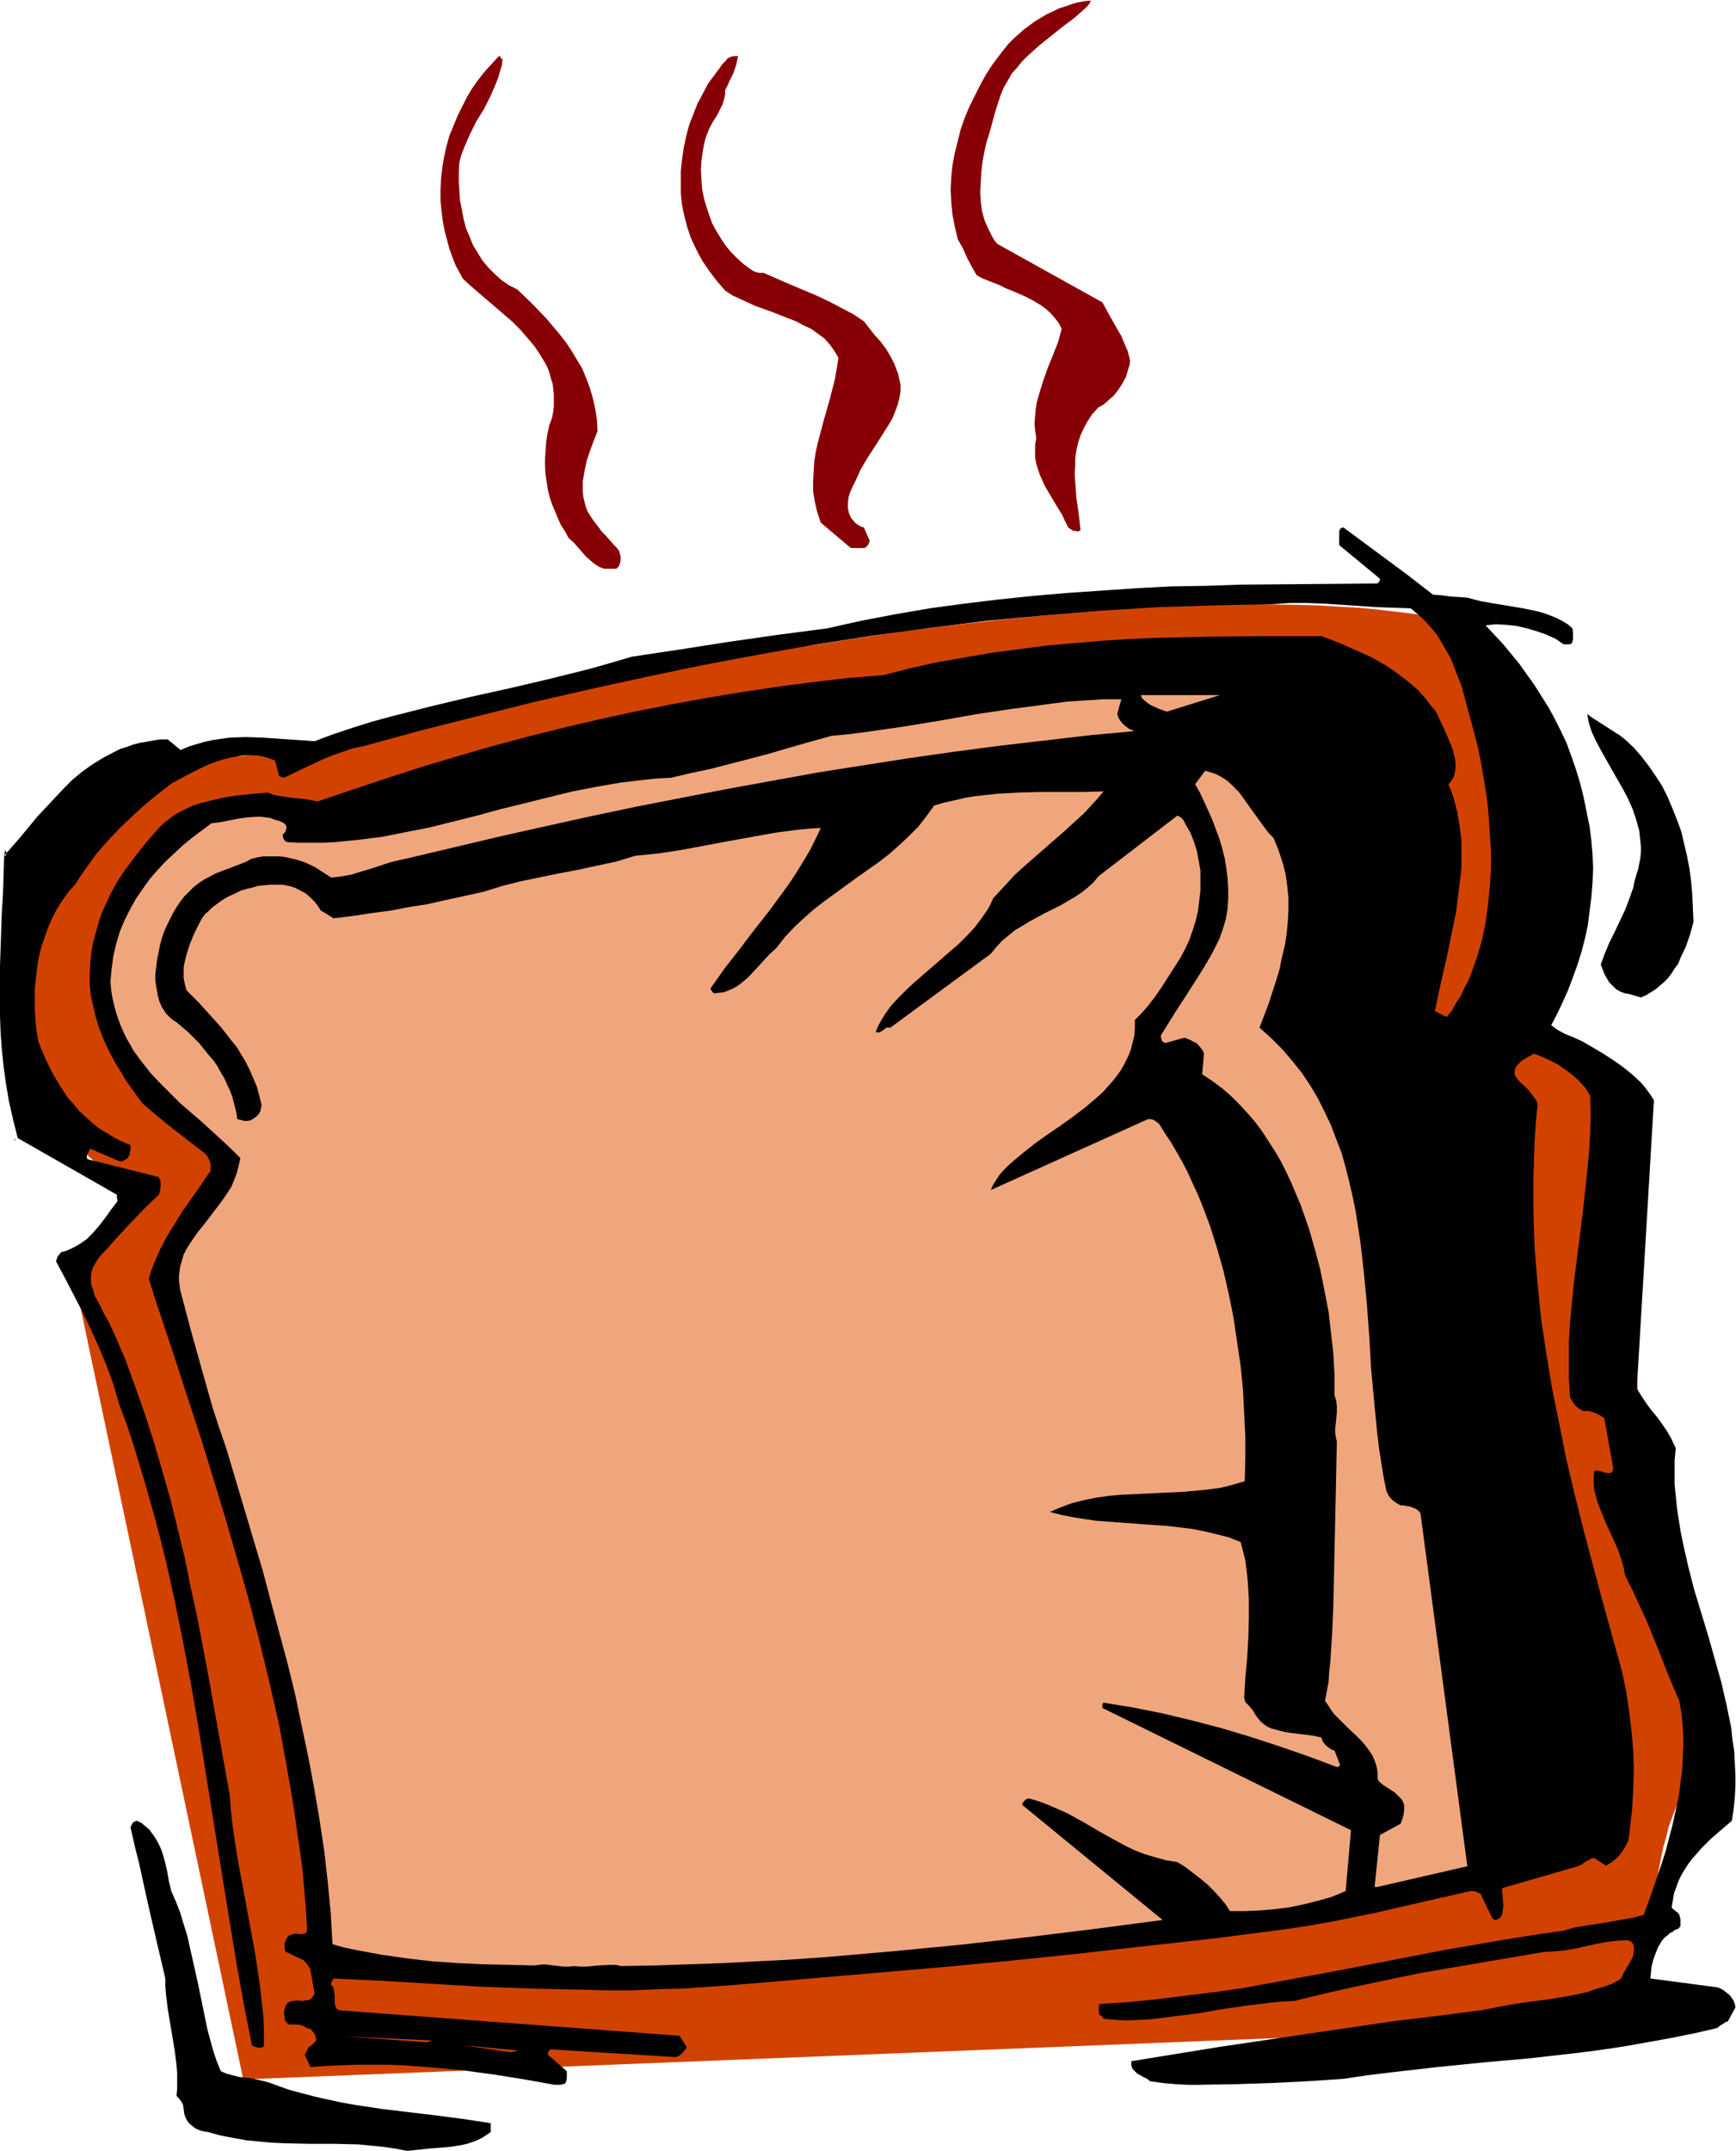
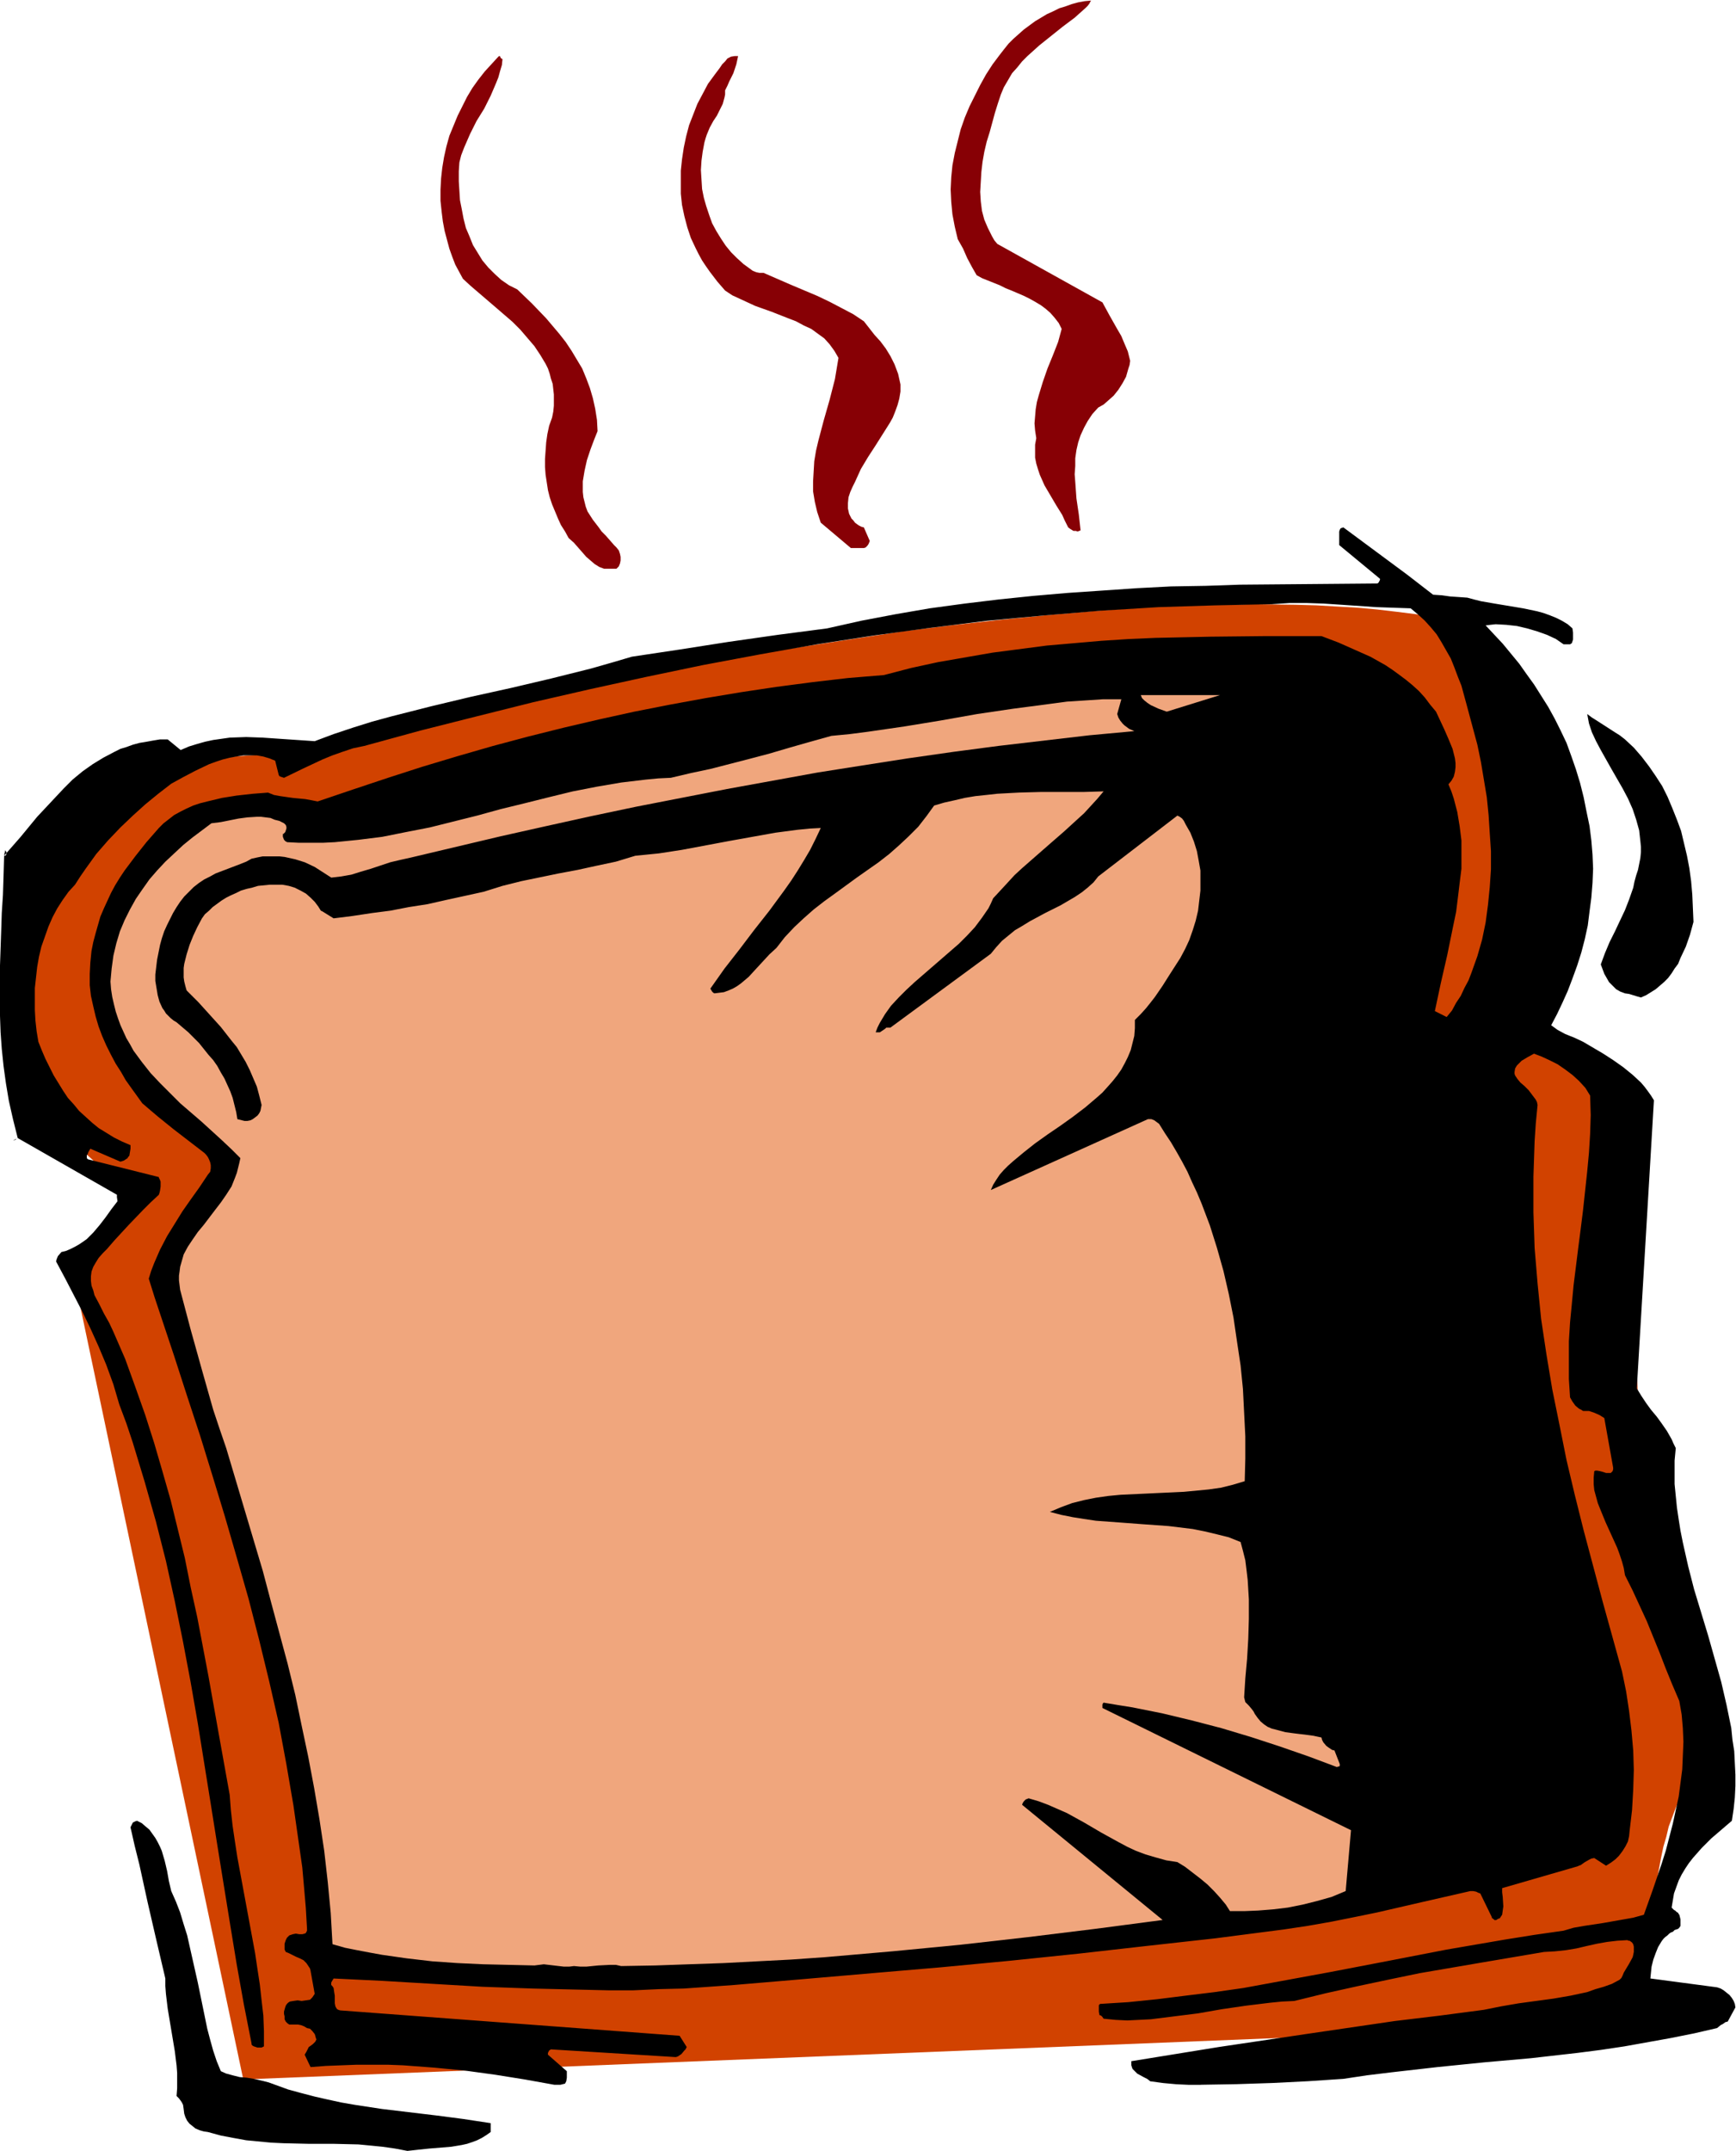
<svg xmlns="http://www.w3.org/2000/svg" fill-rule="evenodd" height="588.515" preserveAspectRatio="none" stroke-linecap="round" viewBox="0 0 2940 3642" width="475.089">
  <style>.brush1{fill:#d14200}.pen1{stroke:none}.brush2{fill:#000}.brush3{fill:#f0a67d}</style>
  <path class="pen1 brush1" d="M183 1326v1l-1 1-2 3-2 3-2 5-4 5-3 6-4 7-4 7-5 8-5 9-4 8-11 20-11 20-23 42-10 21-9 21-9 19-4 9-3 8-3 9-2 7-2 7-2 6-1 7-1 7-1 8-1 10-1 9-1 11-1 11-1 12-2 25-1 26-1 27v27l1 27 3 26 1 12 1 12 3 12 2 10 3 11 3 9 3 9 4 7 5 7 4 6 6 5 5 4 12 6 12 8 11 8 11 8 11 10 11 10 9 9 9 10 8 8 8 9 6 8 6 7 5 5 3 5 1 1 1 1v1l-92 117 290 1375 2374-95v-26l1-11v-12l1-14 1-15v-16l2-16 1-18 2-18 2-19 4-38 6-39 7-38 4-19 5-17 4-17 6-16 6-16 6-14 7-12 7-12 8-9 8-8 9-6 4-2 5-2 5-2 4-2 7-5 6-6 4-7 3-9 2-9v-11l-1-12-1-12-3-14-4-14-4-15-6-15-5-17-7-17-6-17-7-18-8-19-15-38-16-39-14-39-14-40-6-20-6-20-4-19-4-19-4-19-2-19-4-38-3-40-4-41-2-42-5-84-2-41-2-40-1-39v-19l-1-18v-17l-1-17v-32l1-15v-26l1-12v-11l1-9 1-9 1-8 2-13v-12l1-12-1-11-1-10-2-10-3-9-4-8-4-8-5-8-6-6-7-7-7-5-8-6-9-5-9-4-10-5-11-5-21-13-21-14-20-15-9-6-8-7-8-5-6-5-5-5-4-3-3-2v-8l1-4v-4l1-6v-7l1-7v-7l1-8 1-10v-9l1-10 1-22 1-24 1-25 1-28v-87l-1-30-2-32-2-31-2-30-4-31-4-30-6-29-6-28-8-28-8-25-4-12-6-11-5-11-5-11-6-10-6-10-7-8-7-9-7-7-8-7-8-6-8-6-9-4-9-4-9-3-10-2-32-5-32-4-34-4-33-3-35-2-35-2-36-1-74-1-37 1h-38l-39 1-38 2-39 2-79 6-80 7-80 8-80 9-80 10-79 12-78 12-77 12-76 14-37 6-36 7-36 7-36 7-34 6-34 7-33 7-33 7-31 7-31 6-30 7-29 6-28 6-27 7-25 6-25 5-23 6-22 5-22 5-19 5-19 4-17 5-15 3-14 4-13 3-11 3-10 3-7 2-7 1-4 1-3 1h-4l-4 1h-13l-8 1h-9l-10 1h-12l-12 1-12 1-14 1-28 2-29 2-30 4-28 3-28 4-12 3-13 2-11 3-11 3-9 3-8 3-7 3-6 4-5 3-2 4z" />
  <path class="pen1 brush2" d="m690 3642 18-2 19-2 37-3 18-3 9-2 9-3 8-3 8-4 8-5 7-5v-15l-46-7-46-6-92-11-46-7-23-4-23-5-22-5-23-6-22-6-22-8-11-4-12-3-13-3-12-2-12-1-12-3-11-3-9-4-7-17-6-18-5-18-5-19-8-39-8-39-9-40-9-40-6-19-6-20-7-18-8-18-4-17-3-17-4-17-5-17-3-7-4-8-4-7-5-7-5-7-6-5-7-6-8-4-3 1-4 2-2 4-2 4 7 31 8 32 14 64 15 65 15 64v13l1 13 3 25 4 24 4 24 4 24 3 24 1 13v26l-1 13 4 4 3 4 2 3 2 4 1 7 1 8 2 6 3 6 4 5 5 4 5 4 7 3 7 2 7 1 22 6 21 4 22 4 21 2 21 2 21 1 43 1h42l42 1 21 2 20 2 21 3 21 4z" />
  <path class="pen1 brush2" d="m2034 3530 60-1 61-2 60-3 60-4 40-6 41-5 79-9 79-8 79-7 79-9 39-5 40-6 39-7 39-7 40-8 39-9 6-5 4-2 4-3 4-1 13-24-1-6-2-5-3-5-4-5-5-4-5-4-5-3-6-2-113-15 1-10 1-10 3-12 4-11 4-10 6-10 3-4 3-3 4-3 3-3 3-2 3-1 3-3 3-1 3-1 2-2 2-3v-11l-2-8-1-1-1-2-3-2-2-2-2-1-4-4 2-12 2-12 4-11 4-11 5-10 6-10 6-9 7-9 15-17 16-16 35-30 3-20 2-19 1-20v-19l-1-20-1-20-3-19-2-20-8-39-9-39-11-39-11-39-24-79-10-39-9-40-4-20-3-19-3-20-2-20-2-20v-40l2-21-4-8-3-7-8-14-9-13-8-11-10-12-8-11-8-12-8-13 29-488-5-8-5-7-6-8-6-7-14-13-16-13-17-12-17-11-17-10-17-10-15-7-15-6-13-7-11-8 10-19 9-19 9-20 8-21 8-22 7-22 6-23 5-23 3-24 3-23 2-25 1-24-1-24-2-24-3-24-5-24-5-25-6-24-7-23-8-23-8-22-10-21-10-20-11-20-12-19-12-19-13-18-12-17-14-17-14-17-15-16-14-15 8-1 9-1 18 1 18 2 17 4 17 5 17 6 15 7 13 9h11l3-2 1-3 1-3v-12l-1-7-8-7-10-6-10-5-10-4-11-4-11-3-24-5-24-4-24-4-23-4-12-3-11-3-14-1-15-1-14-2-15-1-44-34-108-80-3 1-2 1-1 2-1 3v23l69 57v2l-1 2-1 2-2 2-116 1-117 1-58 2-59 1-58 3-58 4-59 4-58 5-58 6-58 7-59 8-58 10-58 11-58 13-84 11-84 12-83 13-40 6-40 6-34 10-35 10-68 17-68 16-68 15-67 16-67 17-33 9-32 10-33 11-32 12-59-4-29-2-28-1-28 1-14 2-14 2-14 3-14 4-13 4-14 6-22-18h-13l-12 2-11 2-12 2-11 3-11 4-10 3-10 5-19 10-18 11-17 12-17 14-15 15-15 16-30 32-14 17-14 17-28 32 2-10v1l2 3v3l-1 2-1 1H7l-1 34-1 32-2 31-1 31-1 29-1 29-1 57 1 28 1 28 2 28 3 29 4 29 5 30 7 31 8 32-2 1-2 2-4 1-4 2 12-6 168 96v4l1 7-10 13-10 14-10 13-11 13-11 11-7 5-6 4-7 4-8 4-7 3-8 2-6 7-2 5-1 4 15 28 14 27 15 29 14 29 14 31 13 31 12 33 10 34 12 32 11 33 10 33 10 33 19 67 17 67 15 68 14 69 13 69 12 69 22 137 11 69 11 68 11 68 11 67 12 67 13 66v2l2 2 2 1 3 1 3 1h7l4-2v-26l-1-26-3-26-3-27-4-26-4-27-10-54-5-27-5-27-10-54-4-26-4-27-3-27-2-26-18-100-18-101-19-100-11-50-10-50-12-49-12-49-14-49-14-48-15-47-17-48-17-47-20-46-7-15-9-16-8-16-8-15-2-8-3-8-1-8v-8l1-8 3-8 4-7 5-8 7-8 7-7 13-15 12-13 12-13 24-25 13-13 14-13 1-3 1-4 1-7v-8l-1-3-2-4v-1l-120-30-2-2v-5l1-1 2-5 3-5 51 22 3-1 3-1 3-2 3-2 1-2 2-2 1-6 1-6v-6l-14-6-14-7-13-8-13-8-11-9-11-10-11-10-9-11-10-11-8-12-8-13-8-13-7-14-7-14-6-14-6-15-3-18-2-18-1-18v-37l2-18 2-18 3-17 4-17 6-17 6-17 7-16 8-15 9-14 10-14 11-12 9-14 9-13 18-25 20-23 21-22 21-20 21-19 22-18 22-17 20-11 21-11 23-11 11-4 12-4 12-3 11-2 12-2h23l11 2 10 3 10 4 6 24 1 2 2 1 3 1 3 1 33-16 32-15 17-7 17-6 18-6 19-4 95-26 95-24 96-24 96-22 96-21 96-20 96-18 96-17 97-15 96-13 96-12 97-9 96-8 97-6 96-3 48-1 48-1 30-2h29l29 1 30 2 59 4 29 1 29 1 12 10 12 11 10 11 10 12 8 13 8 14 8 14 6 15 6 16 6 15 9 33 18 67 6 29 5 30 5 30 3 30 2 31 2 30v31l-2 30-3 30-4 30-6 29-4 14-4 14-5 14-5 14-5 13-7 13-6 13-8 12-7 13-9 11-20-10 10-47 11-48 10-49 5-24 3-24 3-25 3-24v-48l-3-24-4-24-6-23-4-12-5-12 5-6 4-7 2-8 1-8v-7l-1-8-2-8-2-8-7-17-7-16-7-15-7-15-10-12-9-12-10-11-11-10-11-9-12-9-11-8-12-8-25-14-27-12-27-12-29-11h-94l-94 1-46 1-47 1-46 2-46 3-46 4-46 4-46 6-46 6-46 8-46 8-46 10-46 12-61 5-60 7-61 8-60 9-60 10-60 11-61 12-59 13-60 14-60 15-60 16-59 17-60 18-59 19-60 20-59 20-10-2-11-2-21-2-21-3-11-2-10-4-26 2-27 3-25 4-25 6-12 3-12 4-11 5-10 5-11 6-9 7-9 7-8 8-21 24-19 24-18 24-8 12-8 13-7 13-6 13-6 13-6 14-4 14-4 14-4 15-3 15-2 20-1 19v19l2 18 4 18 4 17 5 17 6 16 7 16 8 16 8 15 9 14 8 14 10 14 18 25 14 12 13 11 26 21 26 20 26 20 3 3 3 4 2 4 2 5 1 5v5l-1 6-4 5-14 21-15 21-14 20-13 21-13 21-12 23-10 23-5 13-4 13 10 32 11 33 22 66 22 68 22 67 21 68 21 69 20 69 20 70 18 70 17 70 16 70 13 70 12 70 5 35 5 35 5 35 3 34 3 35 2 35v3l-1 2-1 2-2 1-4 1h-5l-6-1-5 1-6 2-2 2-2 2-2 4-2 6v10l2 4 5 2 6 3 6 3 7 3 6 3 5 5 4 6 2 3 1 4 7 39-2 3-2 3-2 2-2 2-7 1-7 1-7-1-7 1-6 1-3 2-2 2-2 3-1 3-2 7v4l1 4v5l2 4 3 3 3 2h15l5 1 5 2 5 3 5 1 4 4 4 5 1 3 1 4 1 2-1 2-1 2-1 1-3 3-4 3-3 2-2 4-2 4-3 5 10 21 26-2 26-1 26-1h53l26 1 53 4 52 5 51 7 50 8 50 9h10l4-1 4-1 1-2 1-2 1-6v-11l-32-28v-3l1-2 1-2 3-2 210 13h2l3-1 6-4 5-6 2-2 2-4-12-19-575-43-3-1-2-1-2-3-1-2-1-5v-13l-1-6-1-7-2-3-2-2v-4l1-2 3-5 83 4 84 5 85 5 85 3 85 2 43 1h43l43-2 42-1 43-3 42-3 118-10 116-10 117-10 116-11 116-12 115-13 117-13 116-15 40-6 40-7 40-8 39-8 78-18 79-18h5l5 1 4 2 3 1 19 39 1 3 2 1 2 2h3l3-2 3-1 2-3 2-3 1-7 1-7-1-16-1-8v-7l128-37 2-1 3-1 7-5 7-4 4-2 5-1 20 13 8-5 8-6 6-6 6-8 5-8 4-8 2-9 1-10 4-34 2-35 1-33-1-33-3-34-4-33-5-33-7-34-33-119-16-60-16-60-15-60-14-59-12-60-12-59-10-60-9-60-6-60-5-60-1-30-1-30v-61l1-30 1-30 2-30 3-31-1-5-2-4-6-8-6-8-7-7-7-6-5-6-4-6-1-3v-3l1-6 3-5 4-4 4-4 10-6 11-6 13 5 13 6 14 7 13 9 12 9 11 10 11 12 8 13 1 33-1 32-2 32-3 32-7 65-4 32-4 31-8 64-3 32-3 31-2 32v64l2 31 4 7 5 7 6 5 4 2 3 2h10l9 3 9 4 8 5 15 84v3l-1 3-2 2-1 1h-8l-6-2-4-1-5-1h-3l-2 1-1 11v11l1 10 3 11 3 11 4 10 9 22 10 22 10 22 4 11 4 12 3 11 2 12 13 26 12 26 12 26 11 27 11 27 10 26 11 27 12 28 4 23 2 23 1 23-1 24-1 23-3 23-3 23-5 23-5 23-6 23-6 23-7 22-15 44-15 42-18 5-17 3-34 6-33 5-17 3-17 5-49 7-50 8-99 17-98 19-99 19-98 18-49 9-49 7-49 6-48 6-49 5-48 3-1 1-1 1v11l1 6h1l2 1 2 2 2 3 20 2 20 1 20-1 20-1 40-5 40-5 40-7 41-6 41-5 20-2 21-1 53-13 54-12 52-11 53-11 105-18 106-18 18-1 19-2 18-3 17-4 18-4 17-3 17-2 17-1 2 1h2l4 3 2 3 1 4v9l-1 5-1 4-6 11-3 5-3 5-3 5-2 5-2 4-3 3-13 7-14 5-14 4-14 5-28 6-29 5-59 8-29 5-15 3-15 3-76 10-75 9-75 11-75 11-148 22-148 24v7l1 3 1 3 4 4 4 4 11 6 6 3 5 4 22 3 22 2 21 1h21zM7 1449l1-3v-3l1-2v-2 2l-2 5v3zm23 478v-3 3z" />
-   <path class="pen1 brush1" d="m866 3475 2-1h3l5-2-94-9 84 12zm-142-17 7-3-151-7 144 10z" />
  <path class="pen1 brush3" d="m905 3328 8-1 8-1 17 2 17 2h9l8-1 11 1h10l20-2 20-1h10l9 2 58-1 57-2 58-2 57-3 58-3 57-4 115-10 114-11 115-13 114-14 114-15-238-195 1-3 2-3 3-3 5-2 17 5 16 6 16 7 16 7 29 16 29 17 29 16 15 8 15 7 16 6 17 5 18 5 19 3 13 8 13 10 13 10 12 10 11 11 10 11 10 12 7 11h24l24-1 25-2 25-3 25-5 24-6 25-7 24-10 9-103-421-207v-6l1-2 1-1 24 4 25 4 50 10 50 12 50 13 50 15 49 16 49 17 48 18 3-1h1l1-1v-3l-9-23-4-1-3-2-3-2-4-3-5-6-2-4-1-4-14-3-15-2-9-1-8-1-15-2-15-4-8-2-7-3-6-4-6-5-5-6-5-7-2-4-3-4-5-6-6-6-1-4-1-4 2-32 3-33 2-34 1-34v-33l-2-33-2-17-2-16-4-16-4-15-20-8-20-5-21-5-20-4-41-5-42-3-40-3-41-3-20-3-19-3-20-4-19-5 19-8 19-7 20-5 20-4 21-3 21-2 43-2 21-1 22-1 21-1 21-2 21-2 21-3 20-5 20-6 1-38v-38l-2-40-2-40-4-40-6-40-6-41-8-40-9-39-11-39-12-38-14-37-8-19-8-17-8-18-9-17-9-16-10-17-10-15-10-16-4-3-4-3-5-2h-6l-266 120 4-9 5-8 6-9 7-8 7-7 9-8 18-15 19-15 21-15 22-15 21-15 21-16 20-17 9-8 9-10 8-9 8-10 7-10 6-11 5-10 5-12 3-12 3-12 1-13v-14l10-10 9-10 8-10 7-9 13-19 12-19 9-14 9-14 8-15 7-15 6-17 5-16 4-17 2-17 2-17v-34l-3-17-3-16-5-16-6-15-8-14-3-6-3-4-4-3-4-2-134 103-8 10-10 9-10 8-12 8-12 7-12 7-26 13-26 14-13 8-12 7-11 9-11 9-10 11-9 11-170 125h-7l-2 2-3 2-3 2-3 2h-7l3-8 4-8 9-15 10-14 13-14 13-13 14-13 30-26 30-26 15-13 14-14 13-14 12-16 11-16 4-8 4-9 13-14 12-13 11-12 13-12 24-21 24-21 23-20 23-21 11-10 11-12 11-12 11-13-34 1h-72l-37 1-37 2-18 2-19 2-18 3-17 4-18 4-17 5-13 18-14 18-16 16-16 15-17 15-18 14-37 26-37 27-18 13-18 14-17 15-16 15-16 17-14 18-12 11-12 13-12 13-11 12-13 11-7 5-7 4-7 3-8 3-8 1-8 1-2-1-2-2-3-5 24-34 25-32 25-33 26-33 25-34 12-17 11-17 11-18 10-17 9-18 9-19-19 1-20 2-38 5-39 7-39 7-80 15-39 6-40 4-33 10-33 7-32 7-32 6-63 13-32 8-32 10-32 7-32 7-31 7-32 5-31 6-31 4-33 5-32 4-21-13v1l-5-8-6-8-7-7-8-7-9-5-10-5-10-3-11-2h-21l-10 1-10 1-10 3-9 2-10 3-8 4-9 4-8 4-8 5-15 11-6 6-7 6-5 7-8 15-7 15-6 15-5 16-4 16-1 7v16l1 7 2 8 2 7 20 20 19 21 19 21 18 23 9 11 15 25 7 14 6 14 6 14 4 15 4 16-1 5-1 5-2 4-3 4-4 3-4 3-4 2-5 1h-5l-4-1-8-2-2-12-3-12-3-12-4-11-5-11-5-11-6-10-6-11-7-10-8-9-16-20-18-18-20-17-5-3-5-4-8-8-3-5-3-4-5-11-3-11-2-12-2-12v-11l3-25 5-25 3-11 4-12 5-11 5-10 5-10 6-10 6-9 7-9 8-8 8-8 9-7 9-6 10-5 9-5 21-8 21-8 10-4 9-5 9-2 10-2h28l9 1 18 4 16 5 17 8 14 9 14 9 17-2 17-3 16-5 17-5 33-11 17-4 18-4 76-18 76-18 76-17 77-17 76-16 77-15 77-15 77-14 77-14 76-12 77-12 77-11 76-10 77-9 77-9 76-7-9-4-8-6-3-3-4-5-3-5-2-6 7-25h-31l-30 2-31 2-30 4-61 8-61 9-62 11-61 10-62 9-31 4-31 3-36 10-35 10-34 10-34 9-66 17-33 7-34 8-21 1-21 2-42 5-41 7-41 8-41 10-40 10-41 10-40 11-40 10-40 10-41 8-40 8-40 5-20 2-20 2-20 1h-41l-20-1-1-1h-1l-3-3-2-5v-5h1l2-2 1-1 1-3 1-3v-3l-1-3-3-3-8-4-8-2-7-3-8-1-8-1h-7l-16 1-15 2-15 3-15 3-16 2-16 12-16 12-16 13-15 14-15 14-14 15-13 15-12 17-11 16-10 18-9 18-8 19-6 20-5 21-3 22-2 22 1 13 2 13 3 13 3 12 4 12 4 11 10 22 6 10 6 11 14 19 15 19 16 17 17 17 17 17 36 31 34 31 17 16 15 15-2 9-2 8-2 8-3 8-6 15-9 14-9 13-10 13-19 25-10 12-9 13-8 12-7 13-4 14-2 7-1 8-1 7v8l1 8 1 8 18 68 19 68 19 67 11 33 11 32 31 104 31 104 14 53 14 52 14 52 13 53 11 53 11 52 10 53 9 53 8 53 6 53 5 52 3 53 21 6 20 4 21 4 22 4 42 6 43 5 43 3 43 2 87 2z" />
-   <path class="pen1 brush3" d="m2333 3195 152-35-79-595-1-4-3-3-4-3-5-2-5-2-6-1-5-1h-5l-7-4-7-5-6-7-4-8-5-25-4-25-4-26-3-26-5-52-5-54-3-53-4-54-5-53-6-53-4-26-4-26-5-25-6-26-6-24-7-25-9-23-9-24-11-23-11-22-13-22-14-21-16-20-17-20-19-19-20-18 15-39 13-40 6-20 4-20 5-20 3-20 2-21 1-20v-20l-2-20-3-21-5-19-7-21-8-20-8-8-7-9-13-18-13-18-12-17-6-8-7-7-7-7-7-6-8-5-9-5-9-3-10-3-17 23 8 14 7 15 7 15 7 16 6 16 6 16 5 17 4 16 3 18 2 17 1 17v17l-1 17-3 17-5 17-6 17-11 22-12 21-13 21-25 39-13 20-25 40v3l1 4 1 2 1 2 2 1 3 1 32-9 10 4 5 3 5 2 4 4 4 5 3 4 2 5-3 35 18 12 16 12 15 13 14 14 13 14 13 15 12 16 11 17 11 17 10 17 9 18 9 19 8 19 8 19 14 40 10 35 9 34 7 35 7 36 4 35 4 35 2 36v35l3 10 1 10v10l-1 10-2 20 1 10 2 9-1 48-1 47-2 93-2 92-2 46-3 46-2 18-1 17-3 16-3 16 5 7 5 8 6 8 7 7 15 15 15 14 8 8 7 8 6 8 6 9 4 9 3 9 2 10v11l1 3 2 3 6 5 6 4 14 9 6 6 3 3 3 3 2 4 2 5v9l-1 8-2 7-3 8-35 19-9 88h5z" />
  <path class="pen1 brush2" d="m2779 1689 9-4 8-5 8-5 7-6 7-6 7-7 6-8 5-8 6-8 4-10 9-19 7-20 6-22-1-23-1-23-2-23-3-22-4-21-5-21-5-21-7-19-8-20-8-19-9-18-11-17-11-16-13-17-13-15-15-14-9-7-8-5-31-20-8-5-8-6 3 16 5 15 7 15 8 15 9 16 9 16 19 33 9 17 8 18 6 18 5 18 1 9 1 9 1 10v9l-1 10-2 10-2 10-3 9-3 11-2 10-7 20-7 18-9 19-8 17-9 18-8 19-7 19 6 16 4 7 4 7 6 6 6 6 7 4 8 3 7 1 13 4 7 2z" />
  <path class="pen1 brush3" d="m1976 1205 90-28h-134l2 5 4 4 5 4 6 4 13 6 14 5z" />
  <path class="pen1" d="M1023 963h21l4-4 2-5 1-5v-6l-1-5-2-6-4-5-4-4-7-8-7-8-7-7-5-7-10-13-9-14-3-8-2-8-2-8-1-9v-18l3-18 4-18 6-18 6-16 6-15-1-19-3-19-4-18-5-17-6-16-7-17-9-15-9-15-10-15-11-14-11-13-11-13-24-25-25-24-14-7-13-9-11-10-11-11-10-12-8-13-8-13-6-15-6-14-4-16-3-16-3-15-1-16-1-16v-17l1-15 3-12 5-13 10-23 11-22 13-21 11-22 9-21 4-10 3-11 3-10 1-10-2-1-1-1-1-2v-1h-2l-2 2-11 12-11 12-11 14-10 14-9 15-8 16-8 16-7 17-7 17-5 18-4 18-3 18-2 18-1 19v19l2 19 2 16 3 16 4 15 4 15 5 14 5 13 7 13 6 11 13 12 14 12 28 24 29 25 13 13 12 14 12 14 10 15 9 15 4 8 3 9 2 8 3 9 1 9 1 9v19l-1 10-2 10-5 14-3 14-2 14-1 14-1 14v14l1 13 2 13 2 13 3 12 4 12 5 12 5 12 5 11 7 11 6 11 9 8 7 8 7 8 7 8 7 6 7 6 8 5 8 3zm418-35h22l3-1 3-3 2-3 2-5-10-23-4-1-4-2-3-2-4-3-3-4-3-3-2-4-2-4-2-9v-9l1-10 3-9 4-9 4-8 5-11 5-11 12-20 13-20 12-19 12-19 5-9 4-10 4-11 3-11 2-12v-12l-2-9-2-9-3-8-3-8-7-14-8-13-9-12-10-11-18-23-18-12-19-10-21-11-21-10-45-19-23-10-23-10h-7l-5-1-5-2-2-1-4-3-11-8-11-10-10-10-9-11-8-12-8-13-7-13-5-14-5-15-4-14-3-15-1-16-1-16 1-16 2-15 3-16 2-7 2-6 5-12 6-11 6-9 5-10 5-10 3-11 1-5v-7l4-8 3-7 7-14 5-15 3-14h-6l-6 1-6 3-4 5-5 5-4 6-9 12-11 15-9 17-9 17-7 18-7 18-5 19-4 19-3 20-2 19v39l2 19 4 19 5 19 6 18 8 17 5 10 6 11 6 9 7 10 13 17 13 15 12 8 13 6 26 12 28 10 28 11 13 5 13 7 13 6 11 8 11 8 9 10 8 11 7 12-3 18-3 18-9 35-10 35-9 34-4 17-3 18-1 17-1 17v17l3 18 4 17 6 18 51 43zm384-28 5-2-3-27-4-27-2-28-1-13 1-14v-13l2-14 3-13 4-12 6-13 6-11 8-12 10-11 9-5 8-7 9-8 8-10 7-11 6-11 4-14 2-6 1-7-4-16-6-14-5-12-7-12-13-23-12-22-178-99-5-6-4-7-7-14-6-14-4-15-2-16-1-16 1-17 1-17 2-17 3-17 4-17 5-16 9-33 5-16 5-15 5-12 7-12 7-12 9-10 8-10 9-9 20-18 20-16 20-16 20-15 19-17 3-3 3-4 2-4 1-1-11 1-11 2-11 3-11 4-10 3-10 5-11 5-10 6-10 6-19 14-9 8-9 8-8 8-8 10-7 9-12 16-11 17-10 18-9 18-9 18-8 19-7 20-5 20-5 20-4 21-2 20-1 21 1 21 2 21 4 21 5 21 9 16 7 16 8 15 4 7 4 7 9 5 10 4 20 8 10 5 10 4 21 9 10 5 9 5 10 6 8 6 8 7 7 8 7 9 5 10-6 22-9 23-9 22-8 23-7 23-3 11-2 12-1 12-1 12 1 12 2 13-2 11v22l2 10 3 10 3 9 4 9 4 9 10 17 10 17 10 16 4 9 4 8 2 4 4 3 5 3h4l3 1z" style="fill:#870005" />
</svg>